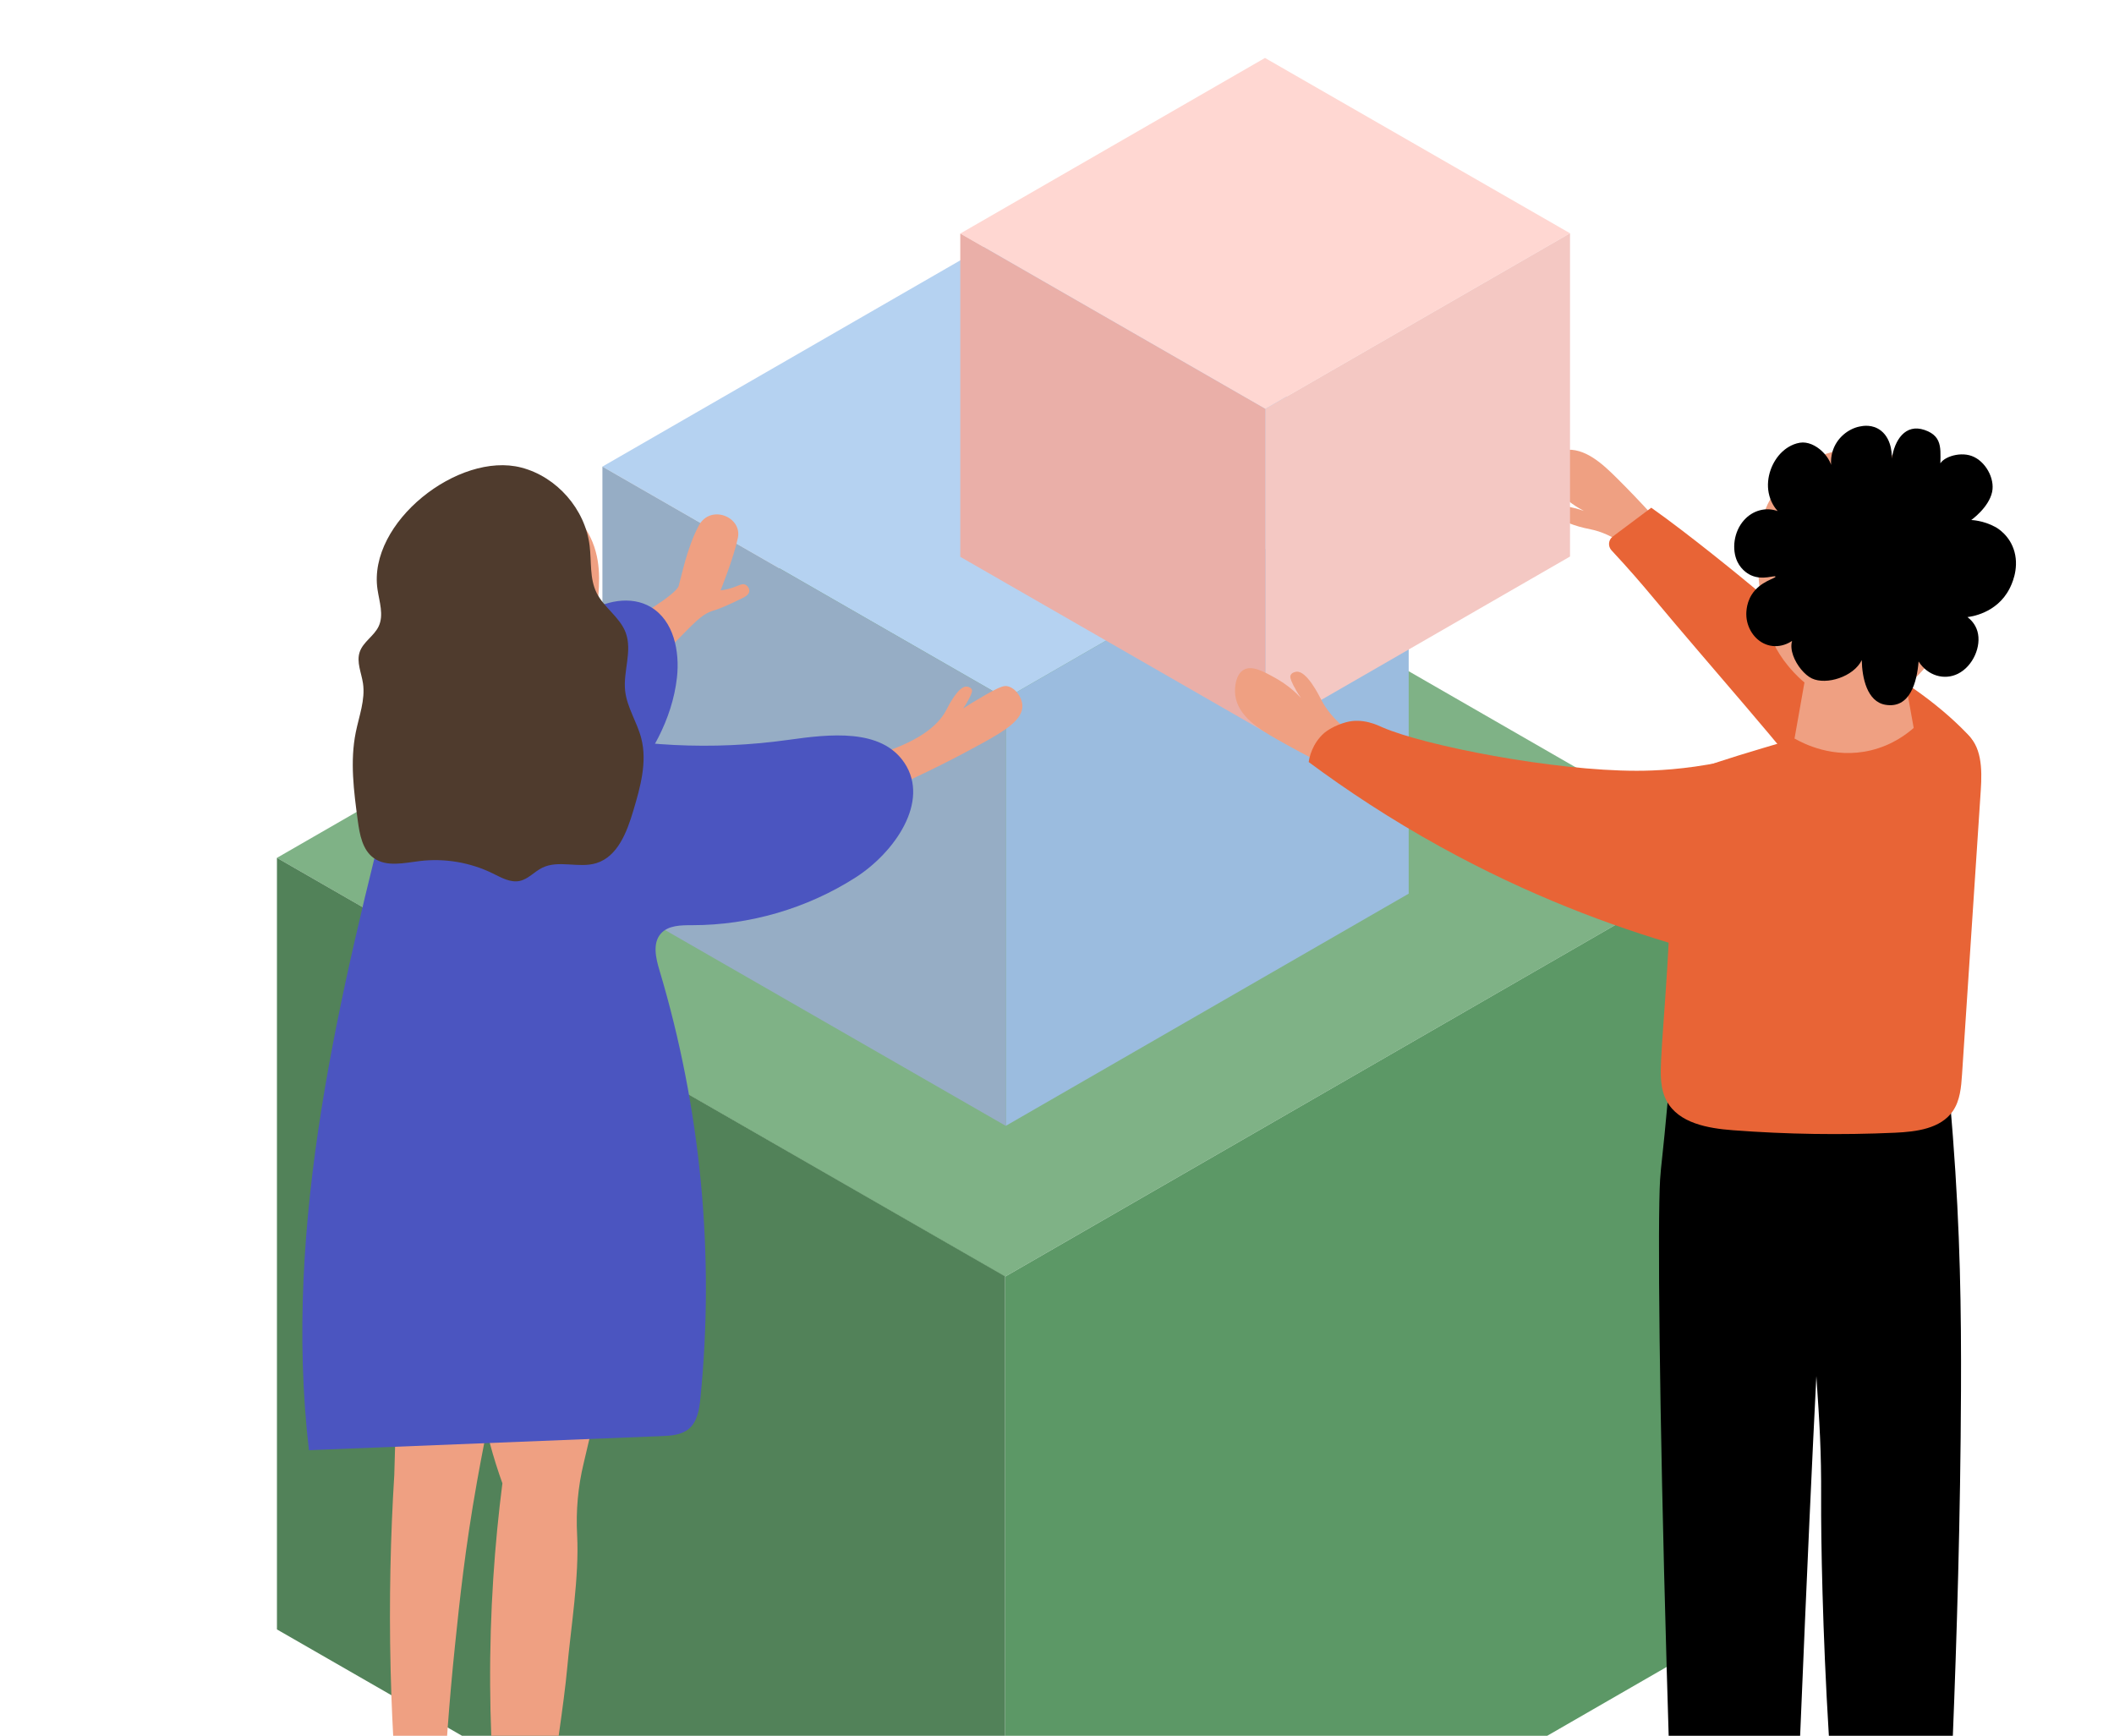
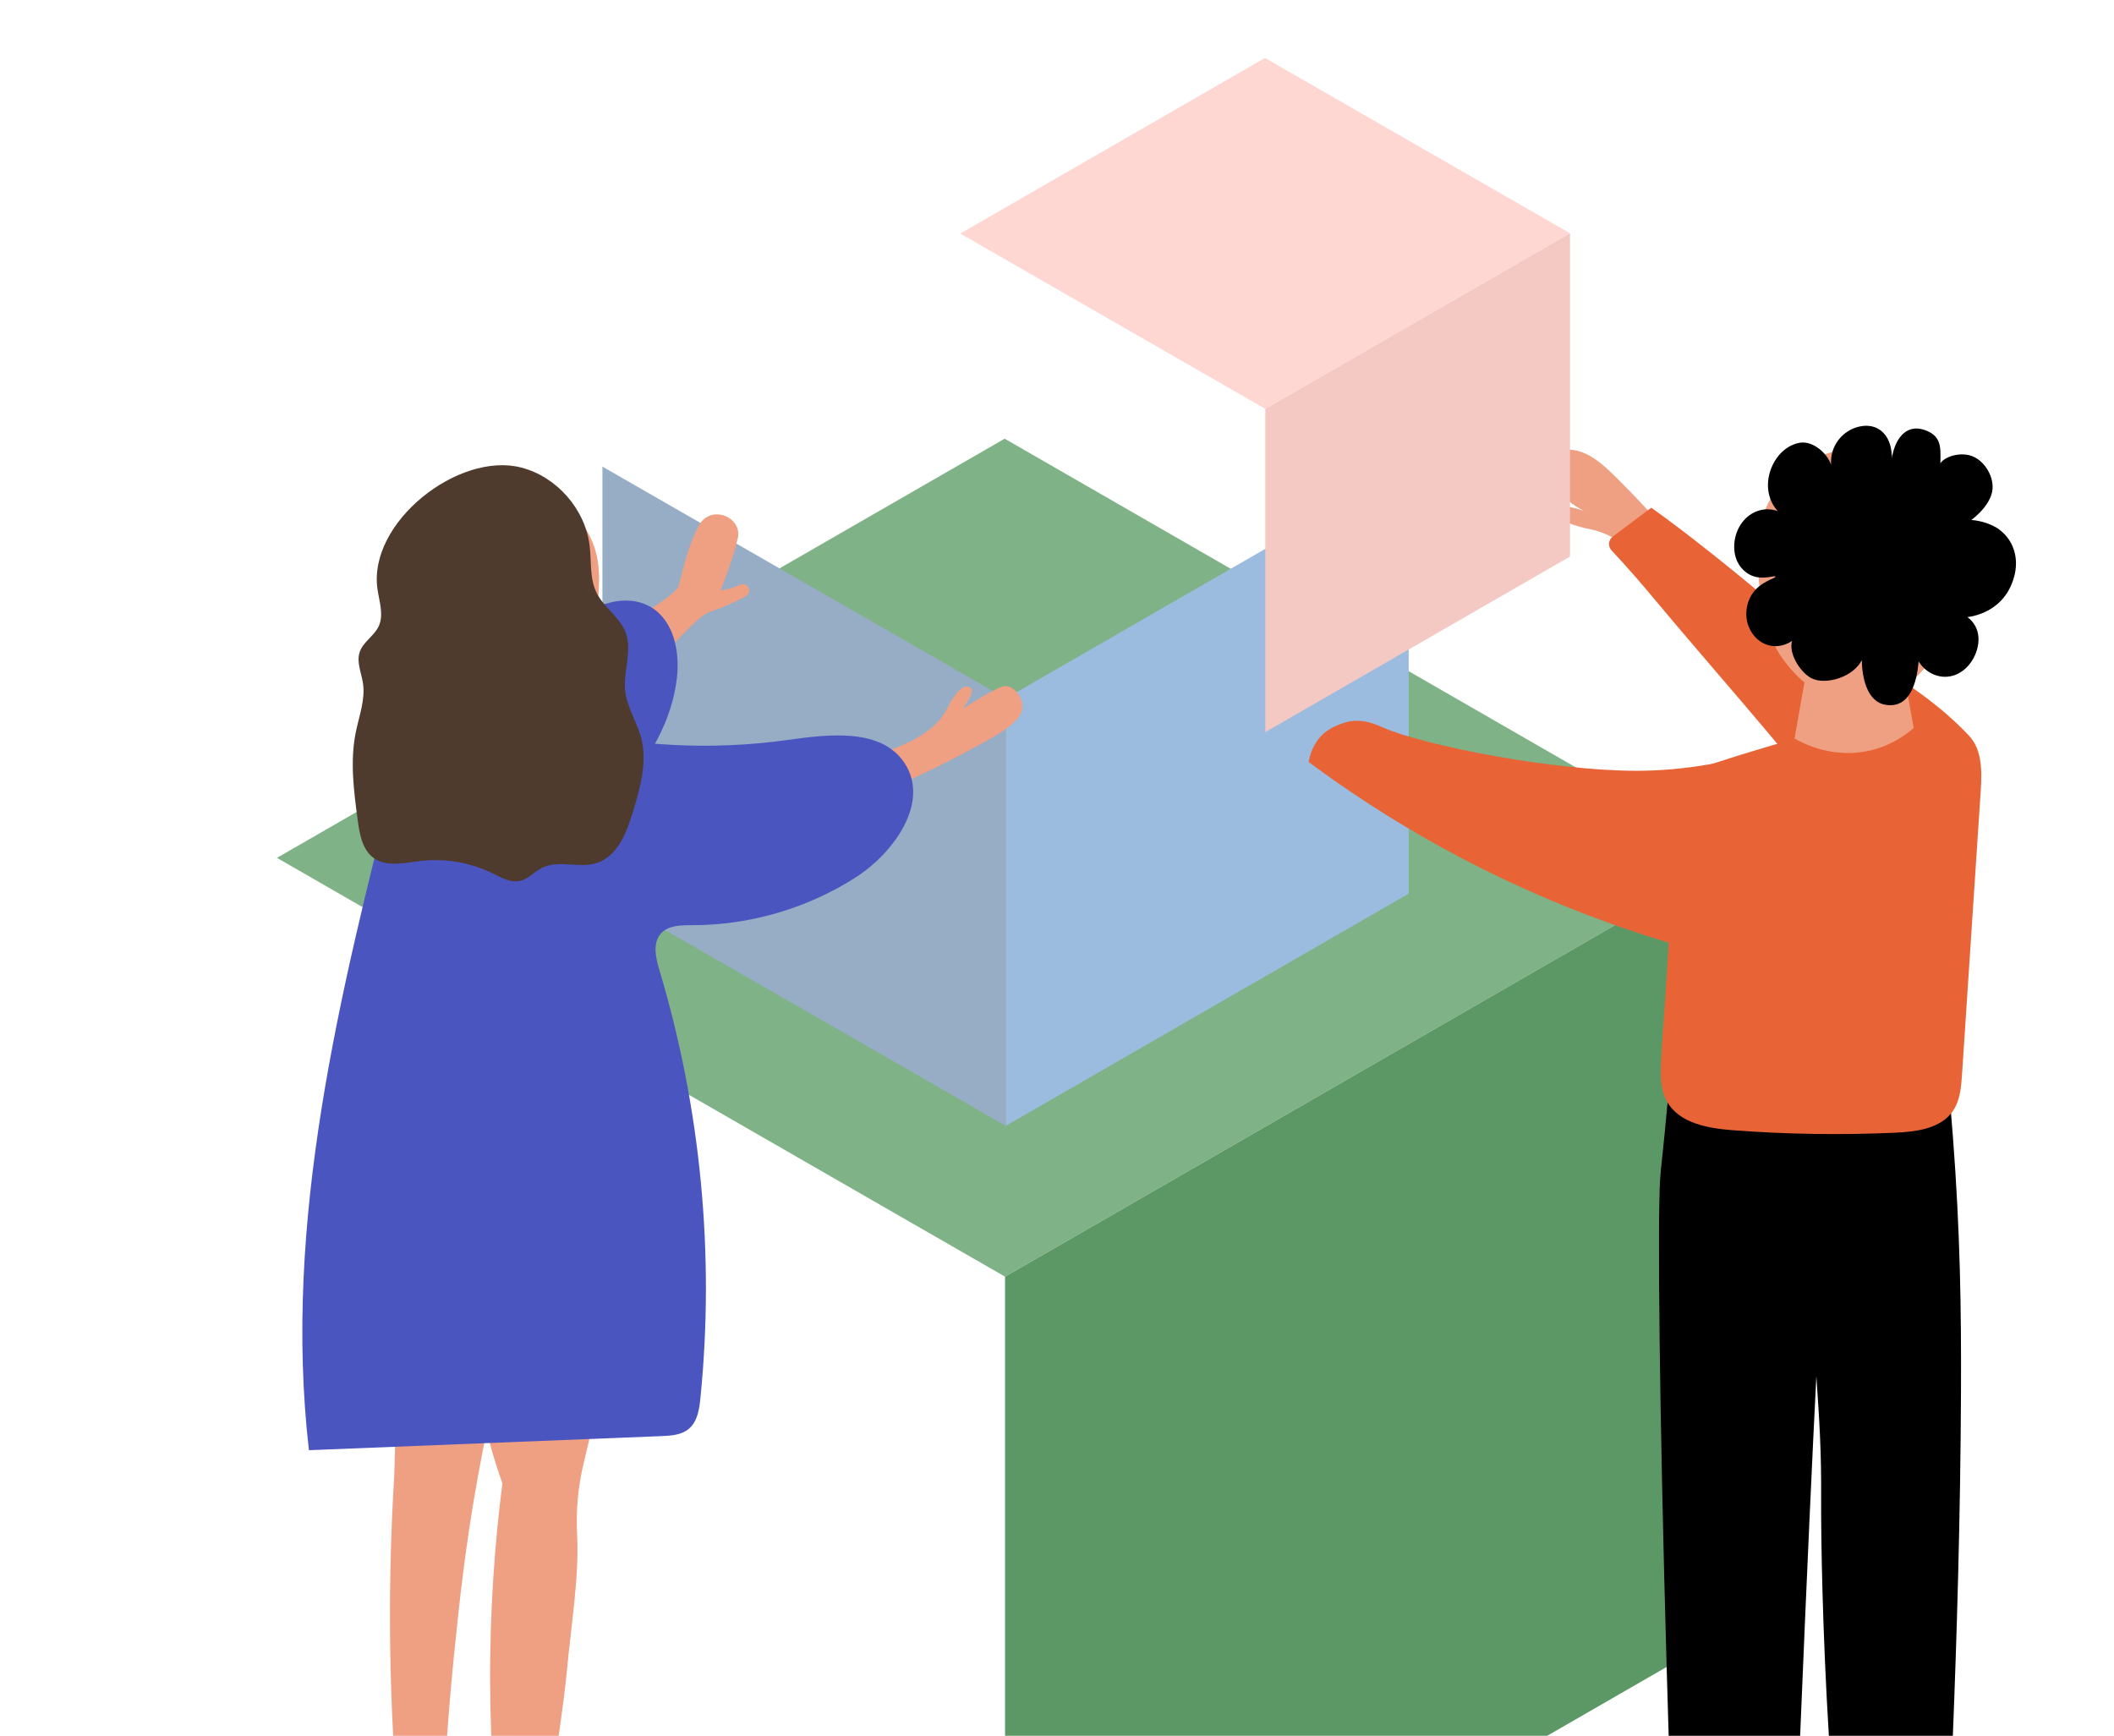
<svg xmlns="http://www.w3.org/2000/svg" xmlns:xlink="http://www.w3.org/1999/xlink" id="Слой_1" x="0px" y="0px" viewBox="0 0 916 752.11" style="enable-background:new 0 0 916 752.11;" xml:space="preserve">
  <style type="text/css"> .st0{clip-path:url(#SVGID_00000001658127441102821840000000331331198018572965_);} .st1{fill:#EFA082;} .st2{fill:#7FB286;} .st3{fill:#5C9866;} .st4{fill:#528259;} .st5{fill:#B5D2F1;} .st6{fill:#9BBCDF;} .st7{fill:#96ADC5;} .st8{fill:#FFD7D2;} .st9{fill:#F4C8C3;} .st10{fill:#EAAFA8;} .st11{fill:#4B55C0;} .st12{fill:#4F3B2D;} .st13{fill:#E86436;} </style>
  <g>
    <defs>
      <rect id="SVGID_1_" width="915" height="752.89" />
    </defs>
    <clipPath id="SVGID_00000152973309094708243490000006330832742065399988_">
      <use xlink:href="#SVGID_1_" style="overflow:visible;" />
    </clipPath>
    <g style="clip-path:url(#SVGID_00000152973309094708243490000006330832742065399988_);">
      <path class="st1" d="M737.71,248.748c-15.06-18.845-28.01-32.549-37.27-41.731 c-5.92-5.864-13.74-13.273-22.6-12.019c-3.69,0.519-8.58,2.698-9.49,6.333 c-0.99,3.9,2.98,7.902,6.96,11.943c4.13,4.166,8.28,6.687,10.98,8.105 c-2.41-0.861-4.49-1.368-6.05-1.684c-2.97-0.583-3.94-0.444-4.53,0.126 c-0.9,0.862-0.67,2.445-0.64,2.635c0.65,4.344,12.34,6.535,14.35,6.953 c8.16,1.684,20.27,7.903,37.03,28.445L737.71,248.748z" />
      <path class="st2" d="M120,371.713l315.487,181.476l315.153-181.628L435.322,190.085L120,371.713z " />
      <polygon class="st3" points="750.64,371.56 750.64,705.89 722.16,722.3 670.44,752.11 435.49,752.11 435.49,553.19 699.79,400.86 723.98,386.93 734.71,380.74 " />
-       <polygon class="st4" points="435.49,553.04 435.49,752.11 200.16,752.11 193.99,748.56 169.58,734.54 120,706.04 120,371.71 157.1,393.04 298.51,474.31 298.52,474.31 " />
-       <path class="st5" d="M261.026,202.18L435.804,302.625l174.586-100.623L435.613,101.557 L261.026,202.18z" />
      <path class="st6" d="M435.804,487.838V302.625l174.586-100.623v185.225L435.804,487.838z" />
      <path class="st7" d="M261.026,387.392V202.18l174.778,100.446v185.212L261.026,387.392z" />
      <path class="st8" d="M416.087,101.201l132.173,75.965l132.03-76.092L548.12,25.11 L416.087,101.201z" />
      <path class="st9" d="M548.26,317.24V177.166l132.03-76.091v140.074L548.26,317.24z" />
-       <path class="st10" d="M416.087,241.275V101.201l132.173,75.964v140.075L416.087,241.275z" />
      <path class="st1" d="M260.729,336.037c2.59-5.043,5.485-11.654,6.201-17.318 c0.821-6.485,3.338-16.634,4.127-22.193c4.222-3.579,11.865-8.58,20.571-17.329 c8.939-8.98,12.244-13.065,17.498-14.633c2.937-0.874,6.095-2.264,12.328-5.275 c1.137-0.547,3.074-1.516,3.221-3.105c0.106-1.127-0.705-2.39-1.779-2.864 c-1.326-0.568-2.527,0.316-5.18,1.232c-1.221,0.421-3.074,0.958-5.485,1.263 c0,0,5.643-13.939,7.496-22.772c1.906-9.085-11.865-14.686-16.928-5.316 c-5.096,9.443-7.602,22.35-8.718,26.141 c-1.115,3.779-18.718,14.17-24.235,16.991 c-1.716,0.885-10.022,5.18-11.843,6.054c-2.874,1.369-3.348,3.306-5.622,7.201 c-2.601,4.443-3.317,4.78-8.601,17.097c-4.527,10.56-7.96,15.634-7.717,27.594 C236.347,341.943,257.782,341.764,260.729,336.037z" />
      <path class="st11" d="M191.972,324.12c15.107-10.212,28.794-22.519,40.564-36.448 c6.516-7.717,12.601-16.076,20.982-21.719 c8.38-5.643,19.887-8.053,28.562-2.863c9.833,5.885,12.517,19.108,11.243,30.488 c-2.032,18.14-11.496,34.795-23.635,48.418 c-12.138,13.623-26.919,24.593-41.585,35.458L191.972,324.12z" />
      <path class="st1" d="M383.105,342.975c18.245-7.98,32.605-15.445,42.827-21.108 c9.433-5.222,17.224-9.949,17.066-16.066c-0.095-3.611-2.969-7.622-6.317-8.422 c-1.579-0.379-3.179-0.032-10.528,4.211c-3.706,2.137-6.717,4.022-8.822,5.38 c1.263-1.78,2.148-3.38,2.758-4.591c1.158-2.305,1.263-3.126,0.927-3.747 c-0.506-0.937-1.853-1.106-2.022-1.127c-3.706-0.453-8.117,8.538-8.991,10.202 c-3.326,6.358-11.612,14.107-33.341,20.202L383.105,342.975z" />
      <path class="st1" d="M191.309,270.996c1.621,7.97,3,14.392,7.927,20.698 c0.548,0.705,2.948,3.685,6.896,6.58l-4.495,24.993 c5.727,1.979,13.065,3.706,21.424,3.59l7.474-0.59 c7.223-1.063,12.308-3.316,16.361-5.169l-4.232-23.94 c2.989-2.474,5.011-4.927,6.021-6.159c8.517-10.349,9.612-22.319,10.307-29.825 c0.811-8.76,1.758-19.624-4.116-30.173 c-6.633-11.886-19.34-17.845-30.752-18.034c-0.895-0.011-20.971,0-30.668,16.234 C185.634,242.308,188.487,257.12,191.309,270.996z" />
      <path class="st1" d="M219.74,578.69c0,0-4.17,17.5-8.88,41.19 c-0.35,1.79-0.71,3.62-1.06,5.47c-1.05,5.39-2.11,11.04-3.14,16.82 c-5.14,28.8-7.49,51.37-9.48,70.53 c-1.36,13.05-2.39,25.07-3.19,35.86c-0.09,1.2-0.17,2.38-0.25,3.55 h-23.37c-0.31-5.77-0.57-11.63-0.79-17.57 c-0.13-3.72-0.24-7.48-0.33-11.26c-0.71-29.95-0.02-58.13,1.6-84.28 c0.11-4.04,0.22-8.07,0.34-12.11c0.55-20.54,1.14-41.06,1.77-61.59 c0.83-26.79,1.7-53.6,2.65-80.4c3.07,3.79,12.62,9.16,22.58,14.15 c13.37,6.69,27.48,12.72,27.63,13.34 C229.09,526.31,228.84,541.02,219.74,578.69z" />
      <path class="st1" d="M242.08,752.11h-29.21c-0.28-7.11-0.45-14.41-0.49-21.87 c-0.2-32.23,2-61.6,5.31-87.52c-1.88-5.21-3.75-11.05-5.47-17.47 c-0.46-1.74-0.92-3.53-1.36-5.37c-2.46-10.29-4.42-21.91-5.29-34.68 c-0.85-12.77-0.47-24.33,0.49-34.36 c-17.18-18.22-15.34-37.02-7.87-51.79 c5.71-11.28,14.7-20.2,21.02-24.71 c7.7,9.53,53.61,28.34,53.88,29.51 c5.55,23.6,0.47,48.31-6.52,71.17 c-3.16,10.33-6.01,25.85-11.2,48.51 c-0.77,3.35-1.59,6.85-2.47,10.51 c-2.45,10.16-3.39,20.62-2.83,31.07c0.96,18.14-2.76,40.42-4.33,57.96 C245.15,729.73,243.65,741.1,242.08,752.11z" />
      <path class="st11" d="M243.327,315.729c32.026,7.79,65.525,9.454,98.161,4.874 c17.971-2.516,40.343-5.137,50.408,9.96 c11.18,16.76-4.296,38.879-21.267,49.712 c-20.971,13.381-45.796,20.624-70.673,20.613c-4.853,0-10.391,0.011-13.602,3.643 c-3.674,4.159-2.211,10.57-0.611,15.887c17.929,59.861,23.993,123.249,17.75,185.416 c-0.484,4.874-1.316,10.254-5.106,13.359c-3.2,2.632-7.664,2.917-11.801,3.085 c-50.913,2.032-101.815,4.074-152.727,6.106 c-11.381-98.635,13.275-197.47,37.731-293.695 c1.211-4.748,2.622-9.822,6.401-12.917c3.58-2.937,8.507-3.443,13.118-3.843 c18.434-1.569,36.879-3.127,55.313-4.695L243.327,315.729z" />
      <path class="st12" d="M225.914,202.607c15.392,4.011,27.646,18.035,29.573,33.826 c0.842,6.886-0.053,14.223,3.021,20.445c3.169,6.412,10.096,10.528,12.602,17.234 c2.969,7.928-1.137,16.75-0.242,25.172c0.779,7.244,5.18,13.571,6.99,20.624 c2.664,10.328-0.41,21.172-3.453,31.394 c-2.758,9.254-6.759,19.835-15.992,22.698 c-7.569,2.348-16.36-1.505-23.466,2.001c-3.411,1.684-6.064,4.937-9.78,5.716 c-4.022,0.843-7.949-1.442-11.644-3.253c-9.728-4.779-20.856-6.664-31.626-5.369 c-6.79,0.821-14.37,2.685-19.929-1.284c-4.927-3.517-6.127-10.202-6.938-16.203 c-1.716-12.717-3.421-25.709-0.874-38.289c1.422-7.054,4.18-14.097,3.127-21.214 c-0.674-4.559-2.895-9.201-1.432-13.57c1.474-4.411,6.243-6.928,8.223-11.139 c2.305-4.906,0.305-10.622-0.495-15.981 C159.262,226.39,198.742,195.512,225.914,202.607z" />
      <path d="M849.7,602.62c-0.21,54.46-1.87,108.07-3.53,149.49h-53.72 c-2.77-45.01-3.44-85.84-3.35-102.91 c0.11-20.58-0.68-32.33-2.07-52.92c-1.63,31.75-4.06,84.3-7.03,155.83 h-56.96c-0.31-10.18-0.61-20.12-0.88-29.81 c-3.24-113.87-3.92-193.16-2.84-211.17 c0.36-5.96,1.27-11.39,3.24-33.4c0.18-2,0.36-4.14,0.56-6.43 c1.31-15.26,1.36-17.75,3.33-21.41c4.58-8.53,13.83-12.74,24.19-15.01 c7.48-1.65,15.54-2.28,22.83-2.82c14.98-1.09,38.74-0.77,67.65,8.71 c1.26,10.5,2.82,24.72,4.27,41.7c0.27,3.26,0.55,6.62,0.81,10.08 C849.37,533.94,849.84,567.58,849.7,602.62z" />
      <path class="st13" d="M796.42,354.881c1.18,1.519,4.42,5.864,9.53,6.535 c2.88,0.38,5.72-0.735,8.4-1.824c10-4.065,20.01-8.131,30.01-12.196 c4.29-1.748,7.42-5.299,9.64-9.339c3.95-7.169,3.68-14.605-1.5-20 c-27.91-29.13-67.22-42.332-90.06-61.33 C754.21,249.875,732.11,231.739,715.5,219.999L698.8,232.5 c-1.92,1.435-2.15,4.222-0.52,5.974c7.64,8.191,13.48,15.039,17.22,19.52 C742.43,290.327,770.7,321.584,796.42,354.881z" />
-       <path class="st1" d="M604.99,345.762c-22.83-9.714-39.98-18.757-51.62-25.394 c-7.44-4.23-16.94-9.942-18.12-19.035 c-0.49-3.787,0.32-9.22,3.68-11.12c3.59-2.039,8.65,0.773,13.76,3.61 c5.26,2.938,8.9,6.345,11.05,8.625c-1.53-2.141-2.59-4.066-3.33-5.522 c-1.39-2.774-1.52-3.762-1.11-4.509c0.6-1.127,2.23-1.33,2.43-1.355 c4.49-0.545,9.87,10.398,10.84,12.272 c3.91,7.599,13.4,17.858,38.37,28.775L604.99,345.762z" />
      <path class="st1" d="M843.76,264.237c-1.95,9.588-3.62,17.313-9.55,24.9 c-0.66,0.848-3.56,4.432-8.31,7.915l5.41,30.067 c-6.9,2.381-15.74,4.458-25.82,4.319l-9-0.71 c-8.71-1.279-14.84-3.989-19.72-6.218l5.1-28.8 c-3.6-2.976-6.04-5.927-7.26-7.409 c-10.26-12.45-11.58-26.85-12.42-35.88 c-0.98-10.537-2.12-23.608,4.96-36.298 c7.99-14.299,23.3-21.467,37.06-21.682c1.08-0.013,25.28,0,36.96,19.529 C850.6,229.725,847.16,247.545,843.76,264.237z" />
      <path d="M770.26,221.455c-1.19-1.355-3.12-3.964-3.88-7.865 c-1.3-6.674,1.47-13.716,5.86-17.832c1.13-1.064,3.89-3.318,7.66-3.926 c6.69-1.077,14.29,6.75,14.05,12.754c-0.41-1.571-1.07-4.978,0.07-8.879 c1.81-6.129,7.01-9.942,11.74-10.891c1.38-0.279,5.57-1.115,9.29,1.811 c5.1,4.027,4.69,11.55,4.65,12.145c1.21-8.042,5.83-15.312,14.19-12.475 c8.73,2.964,6.62,9.537,6.9,17.402c-0.3-0.545-0.54-1.216-0.42-1.938 c0.55-3.229,8.17-6.294,13.99-4.179c5.9,2.153,10.08,9.701,8.83,15.578 c-1.45,6.814-9.05,12.171-9.05,12.171s5.19,0.101,10.56,3.077 c0.78,0.431,6.25,3.597,8.18,10.715c2.08,7.7-1.45,14.577-2.17,15.983 c-5.57,10.854-17.18,12.171-18.21,12.273c1.31,1,3.39,2.95,4.32,6.155 c1.86,6.497-1.93,15.16-8.43,18.402c-5.95,2.963-13.12,0.848-17.06-5.307 c-0.73,9.081-3.8,20.53-14.37,18.757c-7.98-1.342-10.12-11.753-10.25-19.352 c-3.54,7.232-15.34,10.905-21.61,7.941 c-6.21-2.938-14.12-16.806-4.15-20.745c-3.59,5.395-9.61,7.89-14.98,6.256 c-5.14-1.558-8.79-6.624-9.25-12.221c-0.06-0.76-0.38-5.32,2.27-9.55 c3.67-5.876,10.51-7.08,10.33-7.852c-0.18-0.785-5.46,1.735-10.59-0.583 c-0.63-0.278-4.01-1.887-5.92-5.889c-2.51-5.281-1.6-13.02,2.9-18.022 C759.51,221.113,765.17,219.619,770.26,221.455z" />
      <path class="st13" d="M745.96,330.184c-16,3.255-28.81,3.799-36.79,3.799 c-36.24,0.026-91.9-10.891-110.15-18.82 c-1.98-0.861-8.51-4.217-15.81-2.203c-5.07,1.393-8.45,3.799-9.34,4.572 c-5.36,4.673-6.53,10.778-6.81,12.665 c16.34,12.133,35.34,24.722,57.1,36.728 c38.12,21.037,74.02,34.385,104.04,43.061L745.96,330.184z" />
      <path class="st13" d="M723.31,337.871c2.98-1.178,7.79-3.027,13.77-5.154 c10.47-3.724,18.6-6.156,40.6-12.665c3.27,1.887,16.6,9.017,32.99,5.066 c9.39-2.267,15.78-7.194,19.03-10.132c2.18-0.254,5.24-0.33,8.9-0.216 c4.78,0.14,10.24,0.773,12.95,2.749c7.21,5.256,7.32,15.755,6.74,24.646 c-2.72,41.097-5.42,82.208-8.13,123.306 c-0.37,5.572-0.84,11.449-4.04,16.034 c-5.27,7.561-15.77,8.89-24.98,9.308 c-23.4,1.052-46.87,0.697-70.23-1.076 c-10.9-0.823-23.49-3.04-28.71-12.627 c-2.93-5.395-2.72-11.88-2.43-18.01 c0.89-18.643,4.42-51.369,4.79-100.446L723.31,337.871z" />
    </g>
  </g>
</svg>